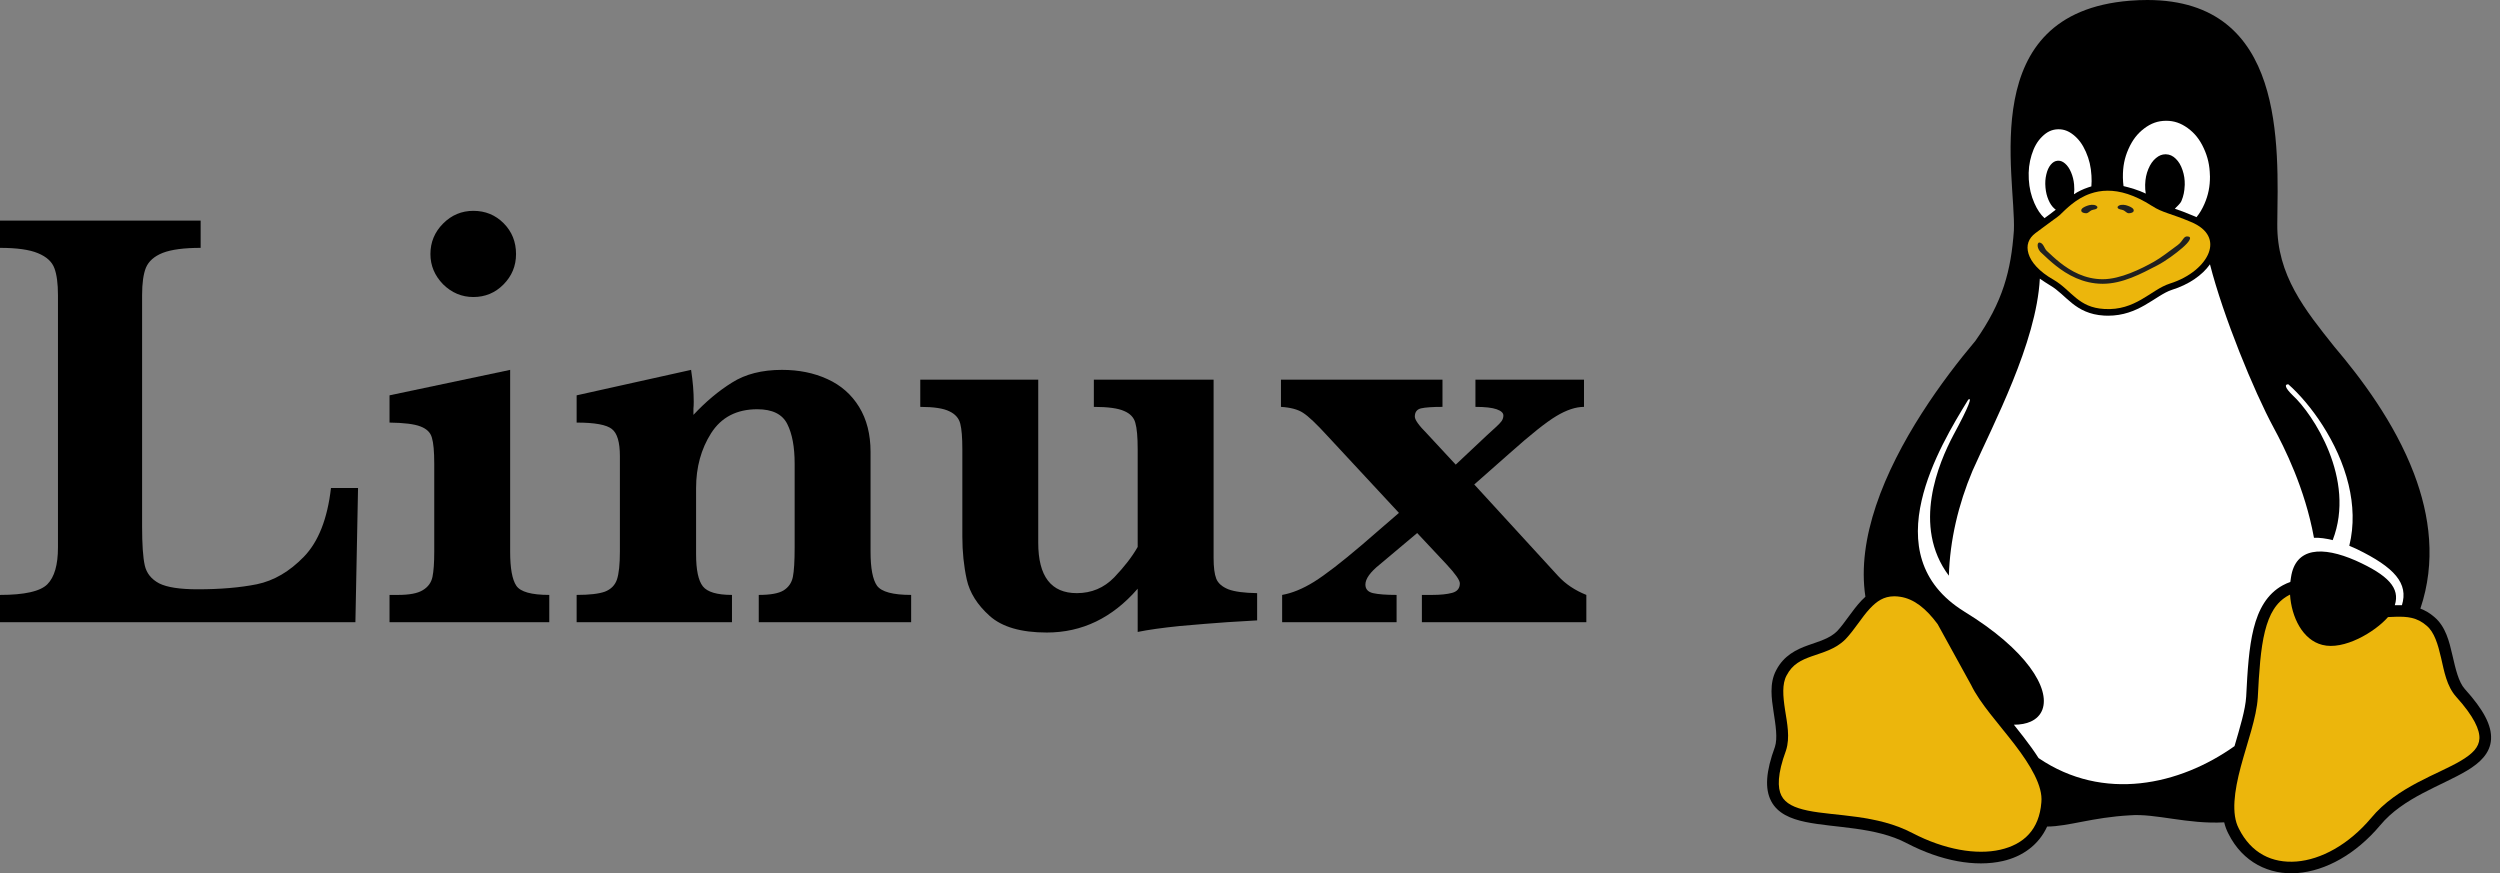
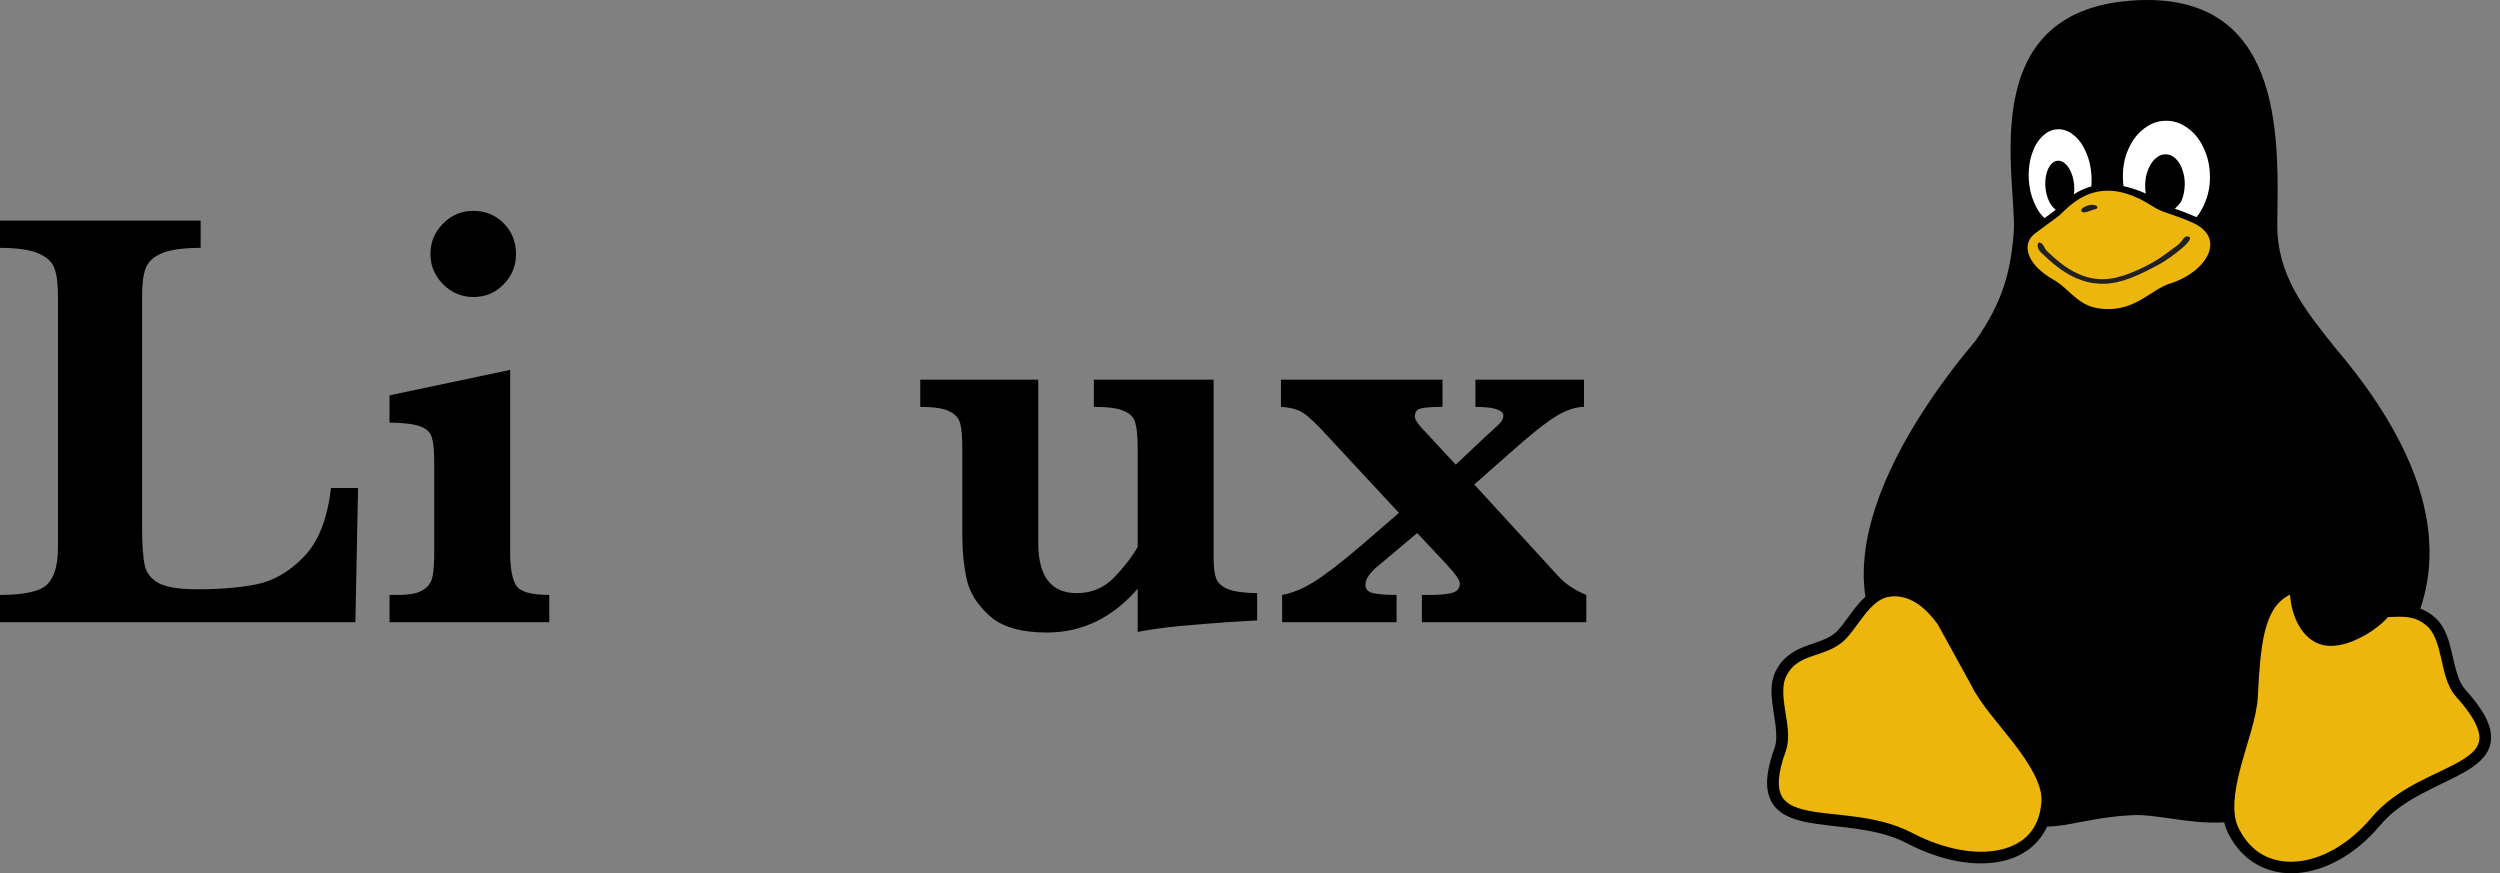
<svg xmlns="http://www.w3.org/2000/svg" width="249" height="87" viewBox="0 0 249 87" fill="none">
  <rect x="0" y="0" width="249" height="87" fill="#808080" stroke="none" />
  <path d="M245.491 68.621C245.49 68.62 245.489 68.618 245.489 68.618C244.871 67.923 244.577 66.635 244.261 65.263C243.945 63.892 243.592 62.414 242.463 61.456C242.461 61.453 242.457 61.452 242.456 61.45C242.232 61.255 242.002 61.091 241.771 60.954C241.539 60.817 241.304 60.705 241.069 60.617C242.639 55.977 242.023 51.356 240.438 47.182C238.493 42.057 235.098 37.593 232.504 34.538C229.601 30.889 226.762 27.425 226.818 22.309C226.904 14.5 227.679 0.019 213.889 3.16779e-05C213.329 -0.001 212.744 0.022 212.134 0.071C196.724 1.307 200.812 17.531 200.583 22.963C200.301 26.936 199.493 30.067 196.75 33.95C193.53 37.767 188.994 43.945 186.845 50.377C185.832 53.412 185.35 56.505 185.794 59.434C185.655 59.558 185.523 59.689 185.395 59.823C184.45 60.83 183.751 62.049 182.973 62.869C182.245 63.593 181.209 63.868 180.069 64.275C178.93 64.682 177.679 65.282 176.92 66.734C176.92 66.734 176.92 66.736 176.919 66.736C176.918 66.737 176.917 66.741 176.915 66.743C176.558 67.407 176.442 68.124 176.442 68.851C176.442 69.523 176.542 70.204 176.642 70.86C176.852 72.225 177.065 73.516 176.783 74.39C175.881 76.847 175.765 78.545 176.4 79.778C177.037 81.013 178.345 81.558 179.823 81.866C182.78 82.481 186.784 82.329 189.94 83.996L190.212 83.486L189.943 83.997C193.321 85.757 196.746 86.382 199.479 85.76C201.461 85.31 203.069 84.134 203.895 82.325C206.032 82.314 208.377 81.412 212.134 81.206C214.683 81.001 217.867 82.109 221.529 81.906C221.625 82.301 221.763 82.682 221.953 83.044C221.955 83.047 221.957 83.051 221.959 83.055C223.378 85.884 226.016 87.177 228.827 86.956C231.642 86.735 234.635 85.082 237.054 82.213L236.611 81.842L237.058 82.209C239.363 79.422 243.19 78.268 245.729 76.743C246.998 75.98 248.027 75.025 248.107 73.638C248.187 72.252 247.369 70.698 245.491 68.621Z" fill="black" />
  <path d="M246.949 73.572C246.9 74.428 246.279 75.064 245.13 75.753C242.834 77.133 238.765 78.334 236.167 81.47C233.91 84.146 231.158 85.615 228.736 85.806C226.313 85.996 224.223 84.995 222.989 82.529L222.987 82.524L222.984 82.518C222.219 81.068 222.538 78.782 223.182 76.368C223.826 73.956 224.752 71.478 224.876 69.465V69.459C225.006 66.88 225.152 64.626 225.586 62.887C226.022 61.148 226.706 59.972 227.92 59.31C227.976 59.28 228.032 59.25 228.088 59.223C228.226 61.457 229.336 63.736 231.298 64.229C233.445 64.793 236.539 62.957 237.846 61.46C238.107 61.45 238.362 61.436 238.609 61.43C239.756 61.403 240.716 61.469 241.699 62.325L241.702 62.328L241.705 62.33C242.46 62.968 242.82 64.172 243.131 65.521C243.443 66.871 243.691 68.34 244.625 69.387L244.626 69.388L244.627 69.39C246.422 71.375 246.999 72.715 246.949 73.572Z" fill="#ECB60C" />
  <path d="M203.321 79.897L203.32 79.903V79.91C203.112 82.622 201.578 84.098 199.221 84.634C196.866 85.171 193.672 84.636 190.483 82.975C190.482 82.975 190.481 82.974 190.48 82.974C186.951 81.111 182.754 81.296 180.06 80.736C178.714 80.456 177.835 80.034 177.432 79.251C177.029 78.467 177.02 77.102 177.877 74.772L177.881 74.762L177.884 74.752C178.308 73.449 177.994 72.023 177.788 70.685C177.583 69.347 177.482 68.13 177.941 67.282L177.945 67.274C178.532 66.146 179.393 65.743 180.461 65.362C181.531 64.979 182.798 64.679 183.798 63.679L183.804 63.674L183.809 63.669C184.734 62.697 185.429 61.477 186.242 60.612C186.928 59.882 187.615 59.398 188.65 59.391C188.662 59.392 188.673 59.392 188.685 59.391C188.866 59.392 189.059 59.407 189.262 59.439C190.636 59.646 191.834 60.603 192.988 62.162L196.319 68.213L196.32 68.216L196.322 68.218C197.208 70.062 199.081 72.091 200.667 74.161C202.253 76.23 203.481 78.307 203.321 79.897Z" fill="#ECB60C" />
  <path d="M219.936 23.493C219.668 22.971 219.122 22.474 218.192 22.094L218.19 22.093L218.187 22.092C216.252 21.266 215.413 21.207 214.333 20.508C212.576 19.382 211.124 18.988 209.917 18.993C209.285 18.995 208.72 19.107 208.214 19.281C206.744 19.785 205.768 20.836 205.157 21.413L205.156 21.414C205.156 21.415 205.155 21.415 205.155 21.416C205.034 21.53 204.88 21.633 204.505 21.907C204.128 22.182 203.562 22.596 202.748 23.204C202.024 23.744 201.789 24.448 202.04 25.273C202.289 26.097 203.087 27.048 204.546 27.87L204.548 27.872L204.551 27.873C205.457 28.404 206.075 29.119 206.786 29.688C207.141 29.971 207.514 30.225 207.964 30.416C208.414 30.608 208.939 30.738 209.596 30.776C211.139 30.866 212.274 30.404 213.277 29.832C214.281 29.262 215.132 28.563 216.108 28.248L216.11 28.247L216.112 28.246C218.112 27.623 219.539 26.369 219.986 25.177C220.209 24.581 220.202 24.015 219.936 23.493Z" fill="#ECB60C" />
  <path d="M214.86 26.436C213.269 27.262 211.41 28.265 209.431 28.265C207.454 28.265 205.892 27.355 204.769 26.467C204.207 26.024 203.751 25.583 203.407 25.263C202.811 24.793 202.882 24.135 203.127 24.154C203.538 24.205 203.6 24.745 203.859 24.986C204.209 25.312 204.648 25.735 205.179 26.155C206.241 26.994 207.658 27.81 209.431 27.81C211.202 27.81 213.269 26.774 214.53 26.069C215.245 25.669 216.155 24.953 216.897 24.41C217.465 23.995 217.444 23.495 217.913 23.549C218.382 23.604 218.035 24.103 217.378 24.674C216.722 25.245 215.695 26.002 214.86 26.436Z" fill="#202020" />
-   <path d="M239.231 60.278C239.01 60.27 238.792 60.271 238.581 60.276C238.561 60.277 238.542 60.277 238.522 60.277C239.068 58.558 237.859 57.289 234.638 55.837C231.297 54.373 228.635 54.518 228.185 57.489C228.157 57.644 228.133 57.803 228.116 57.964C227.866 58.051 227.615 58.16 227.363 58.297C225.795 59.153 224.938 60.704 224.462 62.609C223.987 64.511 223.849 66.81 223.719 69.394C223.719 69.395 223.719 69.395 223.719 69.396C223.639 70.695 223.101 72.453 222.558 74.315C217.086 78.206 209.49 79.891 203.041 75.504C202.605 74.816 202.103 74.134 201.587 73.46C201.257 73.031 200.918 72.603 200.583 72.182C201.244 72.183 201.807 72.074 202.262 71.869C202.827 71.613 203.224 71.203 203.422 70.676C203.814 69.622 203.42 68.136 202.161 66.437C200.902 64.74 198.77 62.825 195.638 60.91C195.638 60.91 195.638 60.91 195.638 60.909C193.337 59.483 192.05 57.734 191.448 55.836C190.844 53.937 190.929 51.884 191.394 49.857C192.285 45.966 194.575 42.182 196.036 39.807C196.429 39.519 196.177 40.343 194.557 43.34C193.106 46.08 190.392 52.403 194.107 57.339C194.207 53.827 195.048 50.244 196.461 46.893C198.52 42.244 202.825 34.179 203.167 27.753C203.344 27.881 203.95 28.288 204.219 28.441C204.22 28.442 204.22 28.442 204.221 28.442C205.011 28.906 205.604 29.583 206.373 30.199C207.143 30.815 208.105 31.348 209.558 31.432C209.697 31.44 209.833 31.444 209.967 31.444C211.465 31.444 212.633 30.957 213.606 30.402C214.663 29.8 215.507 29.133 216.308 28.873C216.309 28.872 216.31 28.872 216.311 28.872C218.004 28.345 219.348 27.412 220.113 26.325C221.428 31.488 224.484 38.946 226.449 42.586C227.494 44.516 229.572 48.619 230.47 53.562C231.039 53.544 231.665 53.627 232.336 53.798C234.684 47.733 230.346 41.202 228.361 39.383C227.561 38.608 227.522 38.262 227.92 38.278C230.071 40.175 232.897 43.989 233.924 48.294C234.393 50.257 234.493 52.322 233.99 54.359C234.236 54.46 234.486 54.571 234.739 54.69C238.507 56.519 239.901 58.108 239.231 60.278Z" fill="white" />
  <path d="M220.113 17.545C220.121 18.568 219.944 19.439 219.554 20.328C219.332 20.835 219.077 21.261 218.771 21.63C218.667 21.581 218.559 21.533 218.447 21.488C218.059 21.322 217.716 21.186 217.409 21.071C217.102 20.955 216.862 20.876 216.615 20.791C216.794 20.575 217.147 20.32 217.278 20.001C217.478 19.519 217.575 19.049 217.594 18.488C217.594 18.466 217.601 18.447 217.601 18.42C217.612 17.883 217.541 17.424 217.383 16.953C217.218 16.459 217.008 16.104 216.705 15.809C216.401 15.514 216.098 15.38 215.734 15.368C215.716 15.367 215.7 15.367 215.683 15.367C215.341 15.368 215.044 15.486 214.736 15.741C214.414 16.01 214.175 16.354 213.975 16.832C213.777 17.311 213.679 17.785 213.66 18.349C213.657 18.372 213.657 18.391 213.657 18.413C213.65 18.724 213.67 19.007 213.718 19.283C213.018 18.935 212.122 18.682 211.503 18.535C211.468 18.268 211.447 17.993 211.441 17.705V17.627C211.43 16.607 211.598 15.732 211.992 14.844C212.386 13.955 212.873 13.316 213.559 12.796C214.246 12.276 214.92 12.038 215.719 12.03H215.757C216.538 12.03 217.207 12.259 217.894 12.755C218.591 13.26 219.093 13.891 219.498 14.773C219.895 15.633 220.086 16.473 220.106 17.47C220.106 17.496 220.106 17.519 220.113 17.545Z" fill="white" />
  <path d="M208.301 18.564C208.198 18.594 208.098 18.625 208 18.659C207.44 18.851 206.996 19.064 206.566 19.347C206.608 19.051 206.614 18.75 206.581 18.415C206.578 18.397 206.578 18.381 206.578 18.363C206.534 17.918 206.439 17.545 206.281 17.168C206.113 16.775 205.925 16.498 205.678 16.285C205.454 16.093 205.242 16.004 205.008 16.006C204.985 16.006 204.961 16.007 204.936 16.009C204.674 16.031 204.456 16.159 204.249 16.409C204.044 16.659 203.908 16.969 203.811 17.381C203.713 17.791 203.688 18.195 203.728 18.658C203.728 18.676 203.732 18.692 203.732 18.71C203.777 19.159 203.868 19.532 204.028 19.909C204.193 20.298 204.385 20.575 204.632 20.788C204.674 20.823 204.714 20.855 204.755 20.884C204.499 21.082 204.326 21.222 204.115 21.376C203.979 21.474 203.818 21.592 203.631 21.73C203.223 21.349 202.905 20.87 202.626 20.238C202.296 19.492 202.12 18.745 202.067 17.863V17.855C202.018 16.973 202.105 16.215 202.348 15.43C202.592 14.645 202.918 14.077 203.391 13.611C203.863 13.143 204.339 12.908 204.913 12.879C204.958 12.877 205.002 12.876 205.046 12.876C205.566 12.877 206.03 13.049 206.51 13.431C207.031 13.846 207.425 14.376 207.754 15.124C208.085 15.871 208.261 16.618 208.31 17.5V17.508C208.333 17.878 208.33 18.227 208.301 18.564Z" fill="white" />
-   <path d="M210.912 20.674C210.977 20.885 211.318 20.85 211.515 20.951C211.687 21.039 211.826 21.234 212.02 21.239C212.205 21.244 212.494 21.175 212.518 20.992C212.55 20.75 212.195 20.596 211.967 20.508C211.674 20.394 211.298 20.336 211.022 20.489C210.959 20.523 210.89 20.605 210.912 20.674V20.674Z" fill="#202020" />
-   <path d="M208.9 20.674C208.835 20.885 208.494 20.85 208.297 20.951C208.125 21.039 207.986 21.234 207.792 21.239C207.607 21.244 207.318 21.175 207.294 20.992C207.262 20.75 207.617 20.596 207.845 20.508C208.139 20.394 208.515 20.336 208.79 20.489C208.853 20.523 208.922 20.605 208.9 20.674V20.674Z" fill="#202020" />
+   <path d="M208.9 20.674C208.835 20.885 208.494 20.85 208.297 20.951C207.607 21.244 207.318 21.175 207.294 20.992C207.262 20.75 207.617 20.596 207.845 20.508C208.139 20.394 208.515 20.336 208.79 20.489C208.853 20.523 208.922 20.605 208.9 20.674V20.674Z" fill="#202020" />
  <path d="M35.661 48.607L35.398 61.968H0V59.254C2.442 59.254 4.014 58.9 4.718 58.192C5.421 57.484 5.773 56.265 5.773 54.535V29.406C5.773 28.246 5.655 27.351 5.421 26.722C5.187 26.073 4.64 25.572 3.78 25.218C2.94 24.864 1.68 24.687 0 24.687V21.973H19.984V24.687C18.324 24.687 17.064 24.854 16.204 25.188C15.364 25.523 14.808 26.014 14.534 26.663C14.28 27.292 14.153 28.206 14.153 29.406V52.411C14.153 54.221 14.241 55.518 14.417 56.305C14.593 57.091 15.071 57.691 15.853 58.104C16.634 58.497 17.914 58.694 19.691 58.694C21.938 58.694 23.901 58.527 25.581 58.192C27.281 57.839 28.844 56.924 30.27 55.449C31.715 53.955 32.614 51.674 32.965 48.607H35.661Z" fill="black" />
  <path d="M51.397 25.306C51.397 26.486 50.977 27.499 50.137 28.344C49.316 29.17 48.32 29.583 47.148 29.583C45.995 29.583 44.989 29.16 44.13 28.315C43.29 27.449 42.87 26.447 42.87 25.306C42.87 24.126 43.29 23.114 44.13 22.268C44.97 21.423 45.976 21 47.148 21C48.34 21 49.346 21.413 50.166 22.239C50.987 23.065 51.397 24.087 51.397 25.306ZM54.708 61.968H38.797V59.254H39.647C40.779 59.254 41.6 59.097 42.108 58.782C42.635 58.468 42.958 58.025 43.075 57.455C43.192 56.885 43.251 56.049 43.251 54.948V46.188C43.251 44.969 43.173 44.104 43.016 43.593C42.88 43.081 42.499 42.708 41.873 42.472C41.268 42.236 40.242 42.108 38.797 42.089V39.375L50.811 36.839V54.948C50.811 56.6 51.016 57.73 51.426 58.34C51.836 58.949 52.93 59.254 54.708 59.254V61.968Z" fill="black" />
-   <path d="M90.75 61.968H75.572V59.254C76.724 59.254 77.545 59.107 78.033 58.812C78.541 58.497 78.853 58.045 78.971 57.455C79.088 56.865 79.147 55.892 79.147 54.535V46.188C79.147 44.517 78.902 43.199 78.414 42.236C77.926 41.253 76.929 40.761 75.425 40.761C73.374 40.761 71.84 41.558 70.825 43.15C69.828 44.723 69.33 46.542 69.33 48.607V55.214C69.33 56.767 69.555 57.829 70.004 58.399C70.453 58.969 71.42 59.254 72.905 59.254V61.968H57.433V59.254C58.703 59.254 59.641 59.146 60.246 58.93C60.852 58.694 61.252 58.291 61.448 57.721C61.643 57.131 61.741 56.206 61.741 54.948V45.421C61.741 44.045 61.477 43.15 60.95 42.737C60.422 42.305 59.25 42.089 57.433 42.089V39.375L68.832 36.839C69.008 37.979 69.096 39.041 69.096 40.024C69.096 40.279 69.086 40.506 69.066 40.702C69.066 40.879 69.066 41.086 69.066 41.322C70.297 40.004 71.577 38.933 72.905 38.107C74.233 37.261 75.894 36.839 77.886 36.839C79.567 36.839 81.071 37.143 82.399 37.753C83.747 38.362 84.802 39.286 85.564 40.525C86.326 41.764 86.707 43.258 86.707 45.008V54.948C86.707 56.6 86.921 57.73 87.351 58.34C87.801 58.949 88.934 59.254 90.75 59.254V61.968Z" fill="black" />
  <path d="M125.21 61.791C124.644 61.83 123.657 61.889 122.251 61.968C120.844 62.066 119.262 62.194 117.504 62.351C115.765 62.528 114.368 62.725 113.313 62.941V58.635C110.793 61.545 107.775 63 104.259 63C101.7 63 99.805 62.449 98.574 61.348C97.344 60.247 96.582 59.038 96.289 57.721C95.996 56.383 95.849 54.958 95.849 53.444V44.743C95.849 43.583 95.781 42.737 95.644 42.206C95.507 41.656 95.146 41.243 94.56 40.968C93.974 40.673 93.007 40.525 91.659 40.525V37.812H103.409V54.063C103.409 57.406 104.689 59.077 107.248 59.077C108.713 59.077 109.953 58.556 110.969 57.514C111.985 56.452 112.766 55.44 113.313 54.476V44.743C113.313 43.524 113.235 42.649 113.079 42.118C112.942 41.587 112.571 41.194 111.966 40.938C111.36 40.663 110.354 40.525 108.947 40.525V37.812H120.874V55.567C120.874 56.492 120.961 57.18 121.137 57.632C121.313 58.084 121.714 58.438 122.339 58.694C122.964 58.93 123.921 59.058 125.21 59.077V61.791Z" fill="black" />
  <path d="M158 61.968H141.62V59.254H142.645C143.466 59.254 144.13 59.185 144.638 59.048C145.146 58.91 145.4 58.596 145.4 58.104C145.4 57.789 144.96 57.16 144.081 56.216L141.151 53.09L137.43 56.216C136.472 56.983 135.994 57.652 135.994 58.222C135.994 58.674 136.248 58.959 136.756 59.077C137.283 59.195 138.064 59.254 139.1 59.254V61.968H127.701V59.254C128.697 59.077 129.752 58.645 130.866 57.956C131.999 57.249 133.581 56.029 135.613 54.299L139.334 51.084L132.214 43.416C131.12 42.216 130.309 41.449 129.782 41.115C129.274 40.781 128.541 40.584 127.584 40.525V37.812H143.671V40.525C142.675 40.525 141.962 40.574 141.532 40.673C141.122 40.771 140.917 41.046 140.917 41.499C140.917 41.813 141.317 42.374 142.118 43.18L144.99 46.277L148.096 43.357C148.506 42.983 148.818 42.698 149.033 42.501C149.268 42.285 149.444 42.098 149.561 41.941C149.678 41.764 149.737 41.577 149.737 41.381C149.737 41.125 149.512 40.919 149.063 40.761C148.613 40.604 147.91 40.525 146.953 40.525V37.812H157.766V40.525C156.945 40.525 156.027 40.83 155.011 41.44C153.995 42.049 152.452 43.278 150.381 45.126L146.836 48.253L155.187 57.367C155.929 58.173 156.867 58.802 158 59.254V61.968Z" fill="black" />
</svg>